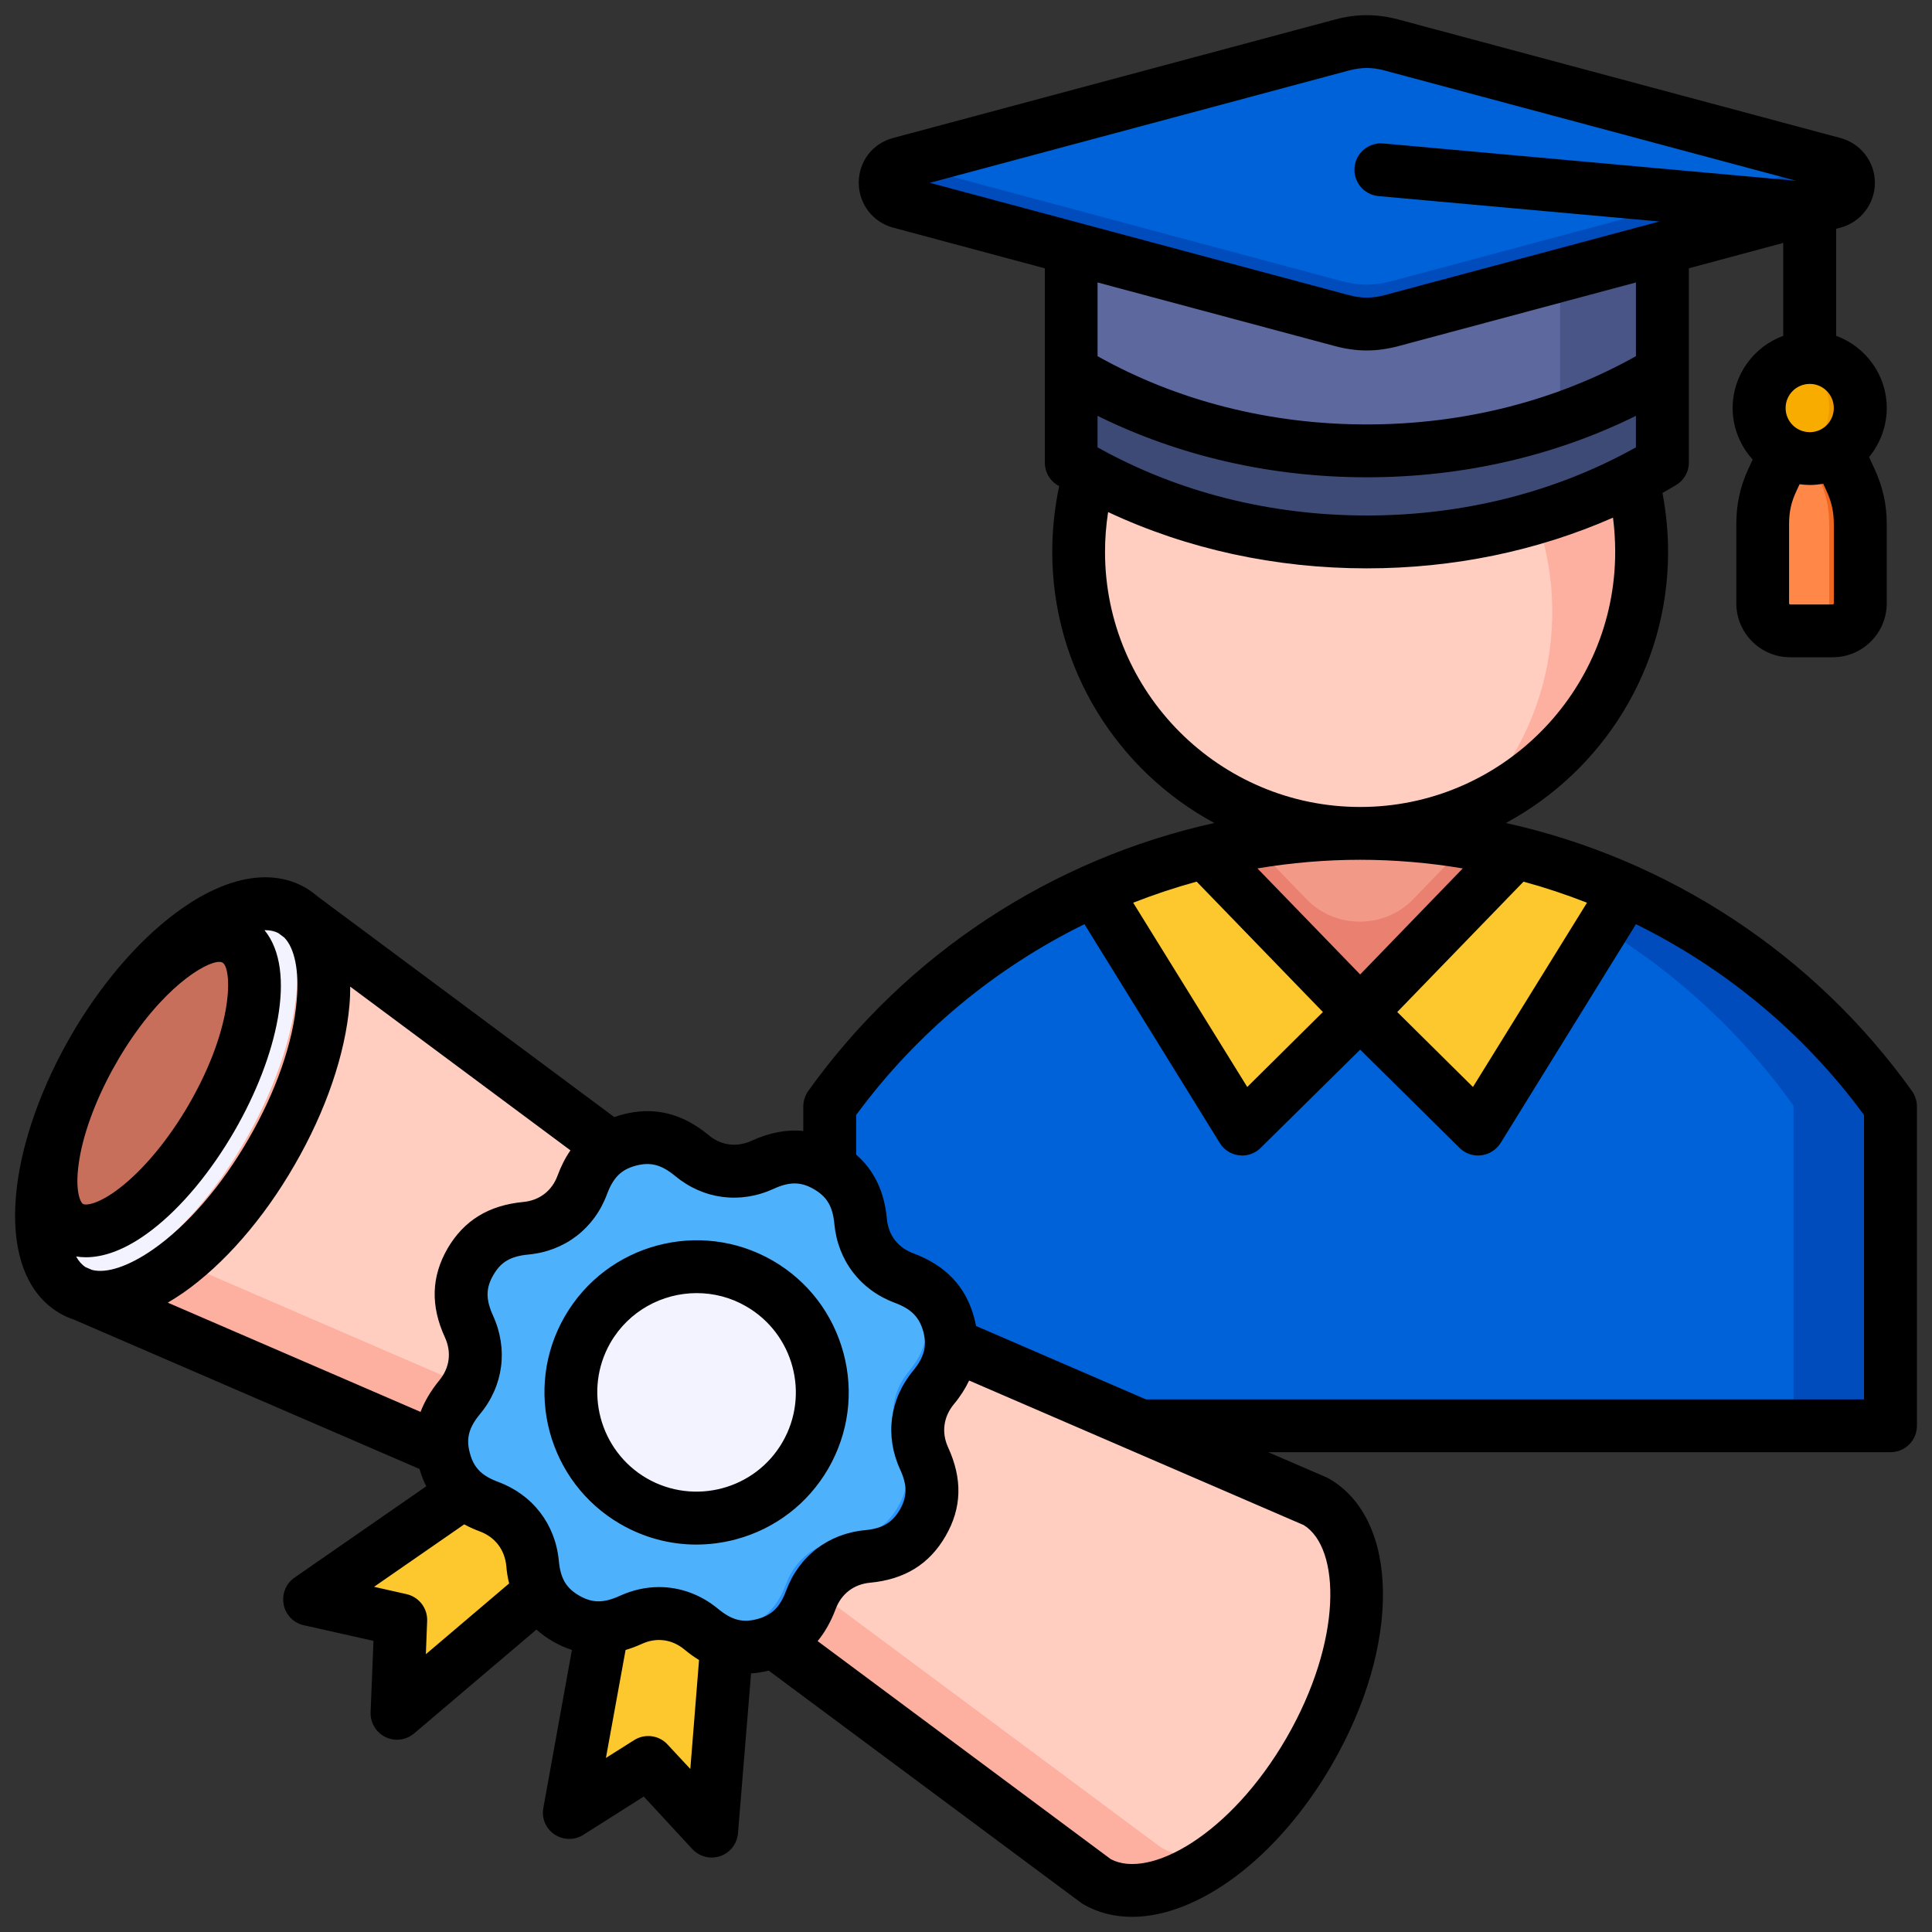
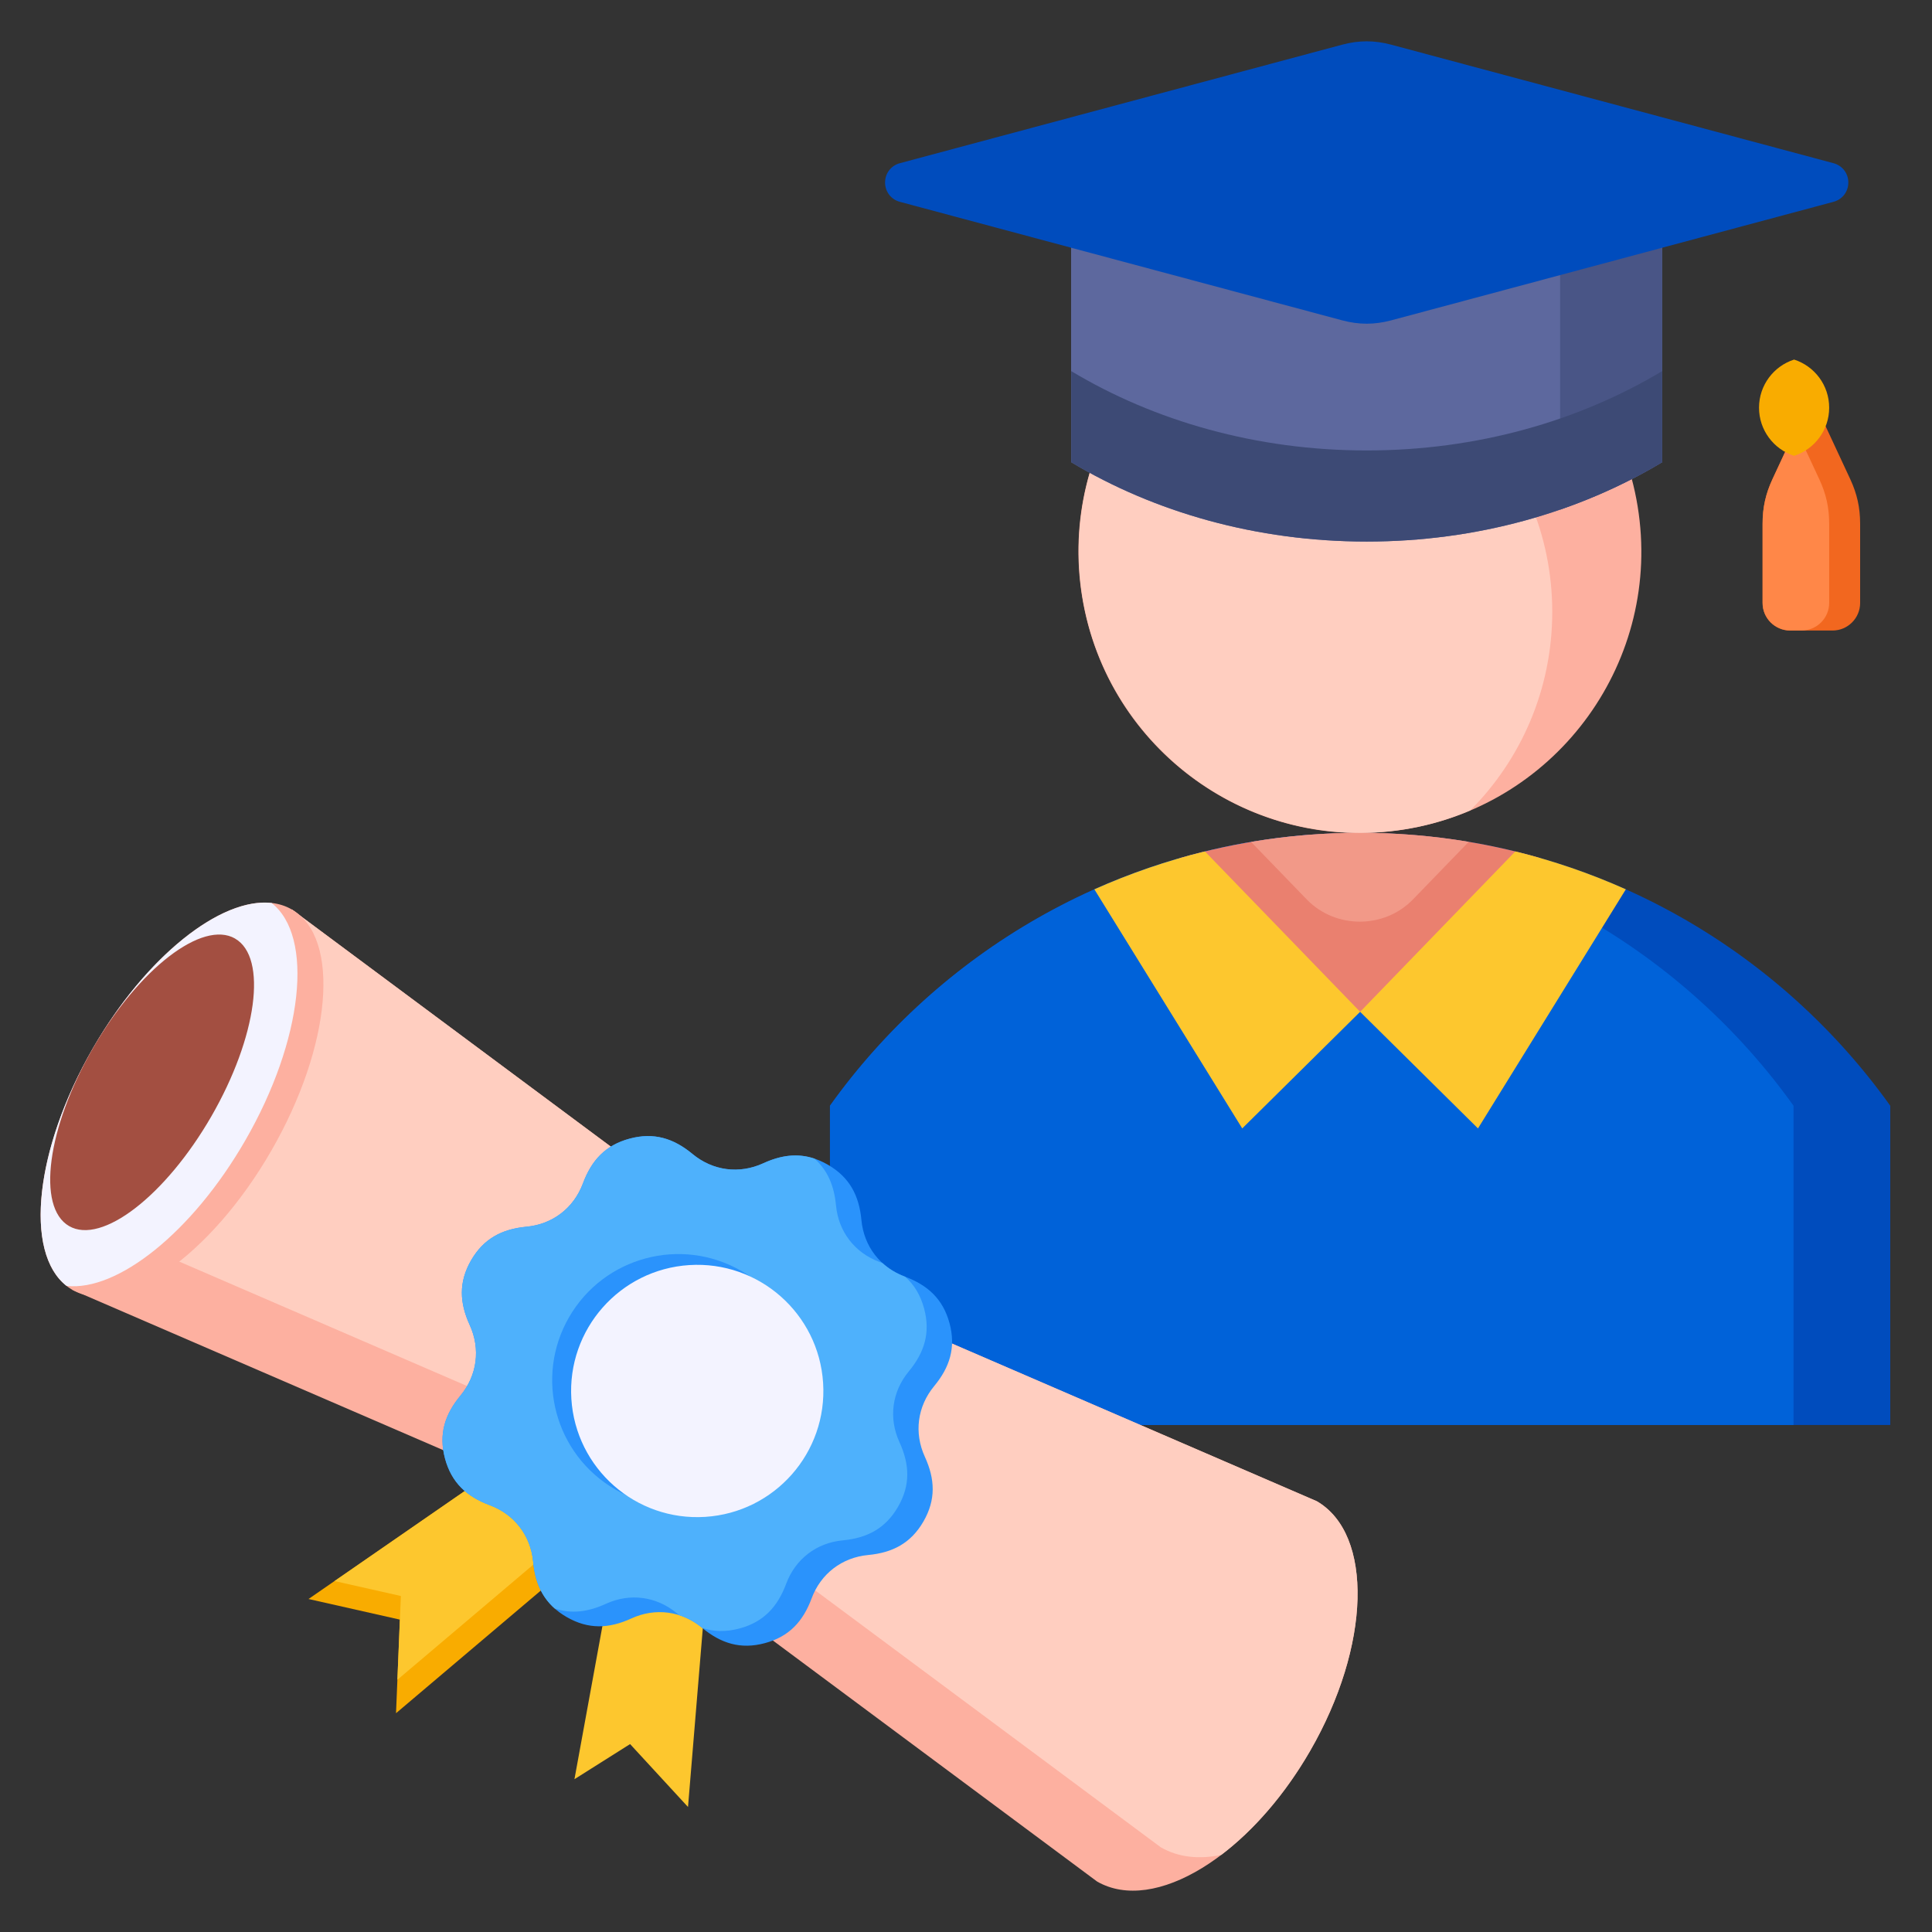
<svg xmlns="http://www.w3.org/2000/svg" width="45" height="45" viewBox="0 0 45 45" fill="none">
  <rect x="0" y="0" width="45" height="45" fill="#333333" stroke="none" />
  <path fill-rule="evenodd" clip-rule="evenodd" d="M31.68 19.398C36.772 19.398 41.277 21.907 44.028 25.755V33.191H19.331V25.755C22.083 21.907 26.588 19.398 31.68 19.398H31.68Z" fill="#004CBD" />
  <path fill-rule="evenodd" clip-rule="evenodd" d="M41.775 33.191H19.331V25.755C21.878 22.193 25.927 19.779 30.553 19.439C35.179 19.779 39.228 22.193 41.775 25.755V33.191Z" fill="#0062D9" />
  <path fill-rule="evenodd" clip-rule="evenodd" d="M31.68 19.398C33.136 19.398 34.545 19.603 35.878 19.987L32.413 23.567H30.934L27.587 20.109L27.472 19.989C28.808 19.604 30.22 19.398 31.68 19.398L31.68 19.398Z" fill="#EA806F" />
  <path fill-rule="evenodd" clip-rule="evenodd" d="M31.68 19.398C32.542 19.398 33.387 19.47 34.209 19.608L32.912 20.948C32.243 21.64 31.104 21.64 30.435 20.948L29.14 19.61C29.979 19.468 30.829 19.397 31.68 19.398H31.68Z" fill="#F29988" />
  <path d="M32.728 19.317C36.301 18.735 38.726 15.367 38.144 11.794C37.562 8.221 34.194 5.796 30.621 6.378C27.048 6.96 24.623 10.328 25.205 13.901C25.787 17.474 29.155 19.899 32.728 19.317Z" fill="#FDB0A0" />
  <path fill-rule="evenodd" clip-rule="evenodd" d="M34.245 18.876C33.457 19.212 32.59 19.398 31.68 19.398C28.06 19.398 25.125 16.463 25.125 12.843C25.125 11.038 25.855 9.403 27.035 8.218C27.823 7.882 28.69 7.697 29.601 7.697C33.221 7.697 36.155 10.631 36.155 14.251C36.155 16.056 35.426 17.691 34.245 18.877L34.245 18.876Z" fill="#FFCEC0" />
  <path fill-rule="evenodd" clip-rule="evenodd" d="M28.065 19.831L31.68 23.567L28.934 26.283L25.49 20.714C26.32 20.343 27.181 20.047 28.065 19.831H28.065ZM35.295 19.831L31.68 23.567L34.425 26.283L37.869 20.714C37.039 20.343 36.178 20.047 35.295 19.831Z" fill="#FDC72E" />
  <path fill-rule="evenodd" clip-rule="evenodd" d="M24.948 5.425H38.717V10.765C36.779 11.929 34.401 12.614 31.833 12.614C29.264 12.614 26.887 11.929 24.948 10.765V5.425Z" fill="#5D689E" />
  <path fill-rule="evenodd" clip-rule="evenodd" d="M36.338 5.425H38.717V10.765C37.983 11.206 37.185 11.578 36.338 11.87V5.425Z" fill="#495586" />
  <path fill-rule="evenodd" clip-rule="evenodd" d="M20.96 3.801L31.26 1.041C31.652 0.936 32.013 0.936 32.406 1.041L42.705 3.801C42.912 3.856 43.051 4.037 43.051 4.251C43.051 4.465 42.912 4.646 42.705 4.701L32.406 7.461C32.013 7.566 31.652 7.566 31.26 7.461L20.96 4.701C20.754 4.646 20.615 4.465 20.615 4.251C20.615 4.037 20.754 3.856 20.96 3.801Z" fill="#004CBD" />
-   <path fill-rule="evenodd" clip-rule="evenodd" d="M20.98 3.795L31.26 1.041C31.652 0.936 32.013 0.936 32.406 1.041L42.685 3.795L32.406 6.55C32.013 6.655 31.652 6.655 31.26 6.55L20.98 3.795Z" fill="#0062D9" />
  <path fill-rule="evenodd" clip-rule="evenodd" d="M38.715 8.644V10.766C36.777 11.929 34.401 12.614 31.833 12.614C29.265 12.614 26.889 11.929 24.951 10.767V8.644C26.889 9.807 29.265 10.492 31.833 10.492C34.401 10.492 36.777 9.807 38.715 8.644Z" fill="#3D4A75" />
  <path fill-rule="evenodd" clip-rule="evenodd" d="M1.683 30.042L14.418 35.546L25.553 43.824C26.882 44.59 29.103 43.228 30.515 40.782C31.927 38.336 31.996 35.732 30.668 34.965L17.931 29.461L6.797 21.183L1.683 30.042V30.042Z" fill="#FDB0A0" />
  <path fill-rule="evenodd" clip-rule="evenodd" d="M28.444 43.205C29.193 42.638 29.925 41.805 30.515 40.782C31.927 38.336 31.996 35.732 30.668 34.965L17.931 29.461L6.797 21.183L2.484 28.654L14.953 34.044L27.037 43.027C27.443 43.261 27.925 43.312 28.444 43.205V43.205Z" fill="#FFCEC0" />
  <path fill-rule="evenodd" clip-rule="evenodd" d="M6.797 21.183C7.943 21.845 7.727 24.364 6.315 26.81C4.903 29.256 2.829 30.703 1.683 30.041C0.537 29.38 0.753 26.86 2.165 24.414C3.577 21.968 5.651 20.522 6.797 21.183Z" fill="#FDB0A0" />
  <path fill-rule="evenodd" clip-rule="evenodd" d="M1.55 29.951C0.557 29.174 0.81 26.761 2.165 24.414C3.4 22.275 5.142 20.9 6.325 21.032C7.319 21.808 7.065 24.222 5.71 26.568C4.475 28.708 2.734 30.083 1.55 29.951Z" fill="#F3F3FF" />
  <path fill-rule="evenodd" clip-rule="evenodd" d="M5.476 21.862C6.237 22.301 5.988 24.156 4.921 26.005C3.853 27.854 2.371 28.997 1.61 28.558C0.849 28.119 1.098 26.263 2.165 24.414C3.233 22.565 4.715 21.422 5.476 21.861L5.476 21.862Z" fill="#A34F41" />
-   <path fill-rule="evenodd" clip-rule="evenodd" d="M5.655 22.012C6.186 22.632 5.893 24.321 4.92 26.005C3.981 27.632 2.721 28.712 1.914 28.649C1.383 28.029 1.676 26.34 2.649 24.656C3.588 23.029 4.848 21.949 5.655 22.012Z" fill="#C86F5C" />
  <path fill-rule="evenodd" clip-rule="evenodd" d="M12.316 33.698L7.186 37.244L9.314 37.724L9.224 39.904L13.983 35.873L12.316 33.698Z" fill="#F9AC00" />
  <path fill-rule="evenodd" clip-rule="evenodd" d="M12.316 33.698L7.792 36.826L9.337 37.174L9.256 39.125L13.634 35.417L12.316 33.698Z" fill="#FDC72E" />
-   <path fill-rule="evenodd" clip-rule="evenodd" d="M14.357 36.092L13.237 42.227L15.081 41.062L16.558 42.667L17.073 36.452L14.357 36.092Z" fill="#F9AC00" />
  <path fill-rule="evenodd" clip-rule="evenodd" d="M14.357 36.092L13.38 41.441L14.676 40.623L16.025 42.088L16.498 36.375L14.357 36.092Z" fill="#FDC72E" />
  <path fill-rule="evenodd" clip-rule="evenodd" d="M17.776 27.096C17.218 27.351 16.603 27.27 16.13 26.879C15.691 26.515 15.232 26.369 14.666 26.521C14.101 26.672 13.777 27.028 13.578 27.563C13.364 28.138 12.872 28.516 12.261 28.573C11.693 28.627 11.266 28.848 10.973 29.355C10.68 29.862 10.703 30.343 10.94 30.861C11.196 31.419 11.115 32.034 10.724 32.507C10.36 32.947 10.214 33.405 10.365 33.971C10.517 34.536 10.873 34.86 11.407 35.059C11.983 35.273 12.36 35.765 12.418 36.376C12.471 36.944 12.692 37.372 13.199 37.664C13.706 37.957 14.187 37.935 14.706 37.697C15.264 37.441 15.879 37.522 16.352 37.914C16.791 38.278 17.25 38.424 17.815 38.272C18.381 38.121 18.705 37.765 18.904 37.23C19.117 36.655 19.61 36.277 20.221 36.219C20.789 36.166 21.216 35.945 21.509 35.438C21.802 34.931 21.779 34.45 21.542 33.932C21.286 33.374 21.367 32.759 21.758 32.286C22.122 31.846 22.268 31.388 22.117 30.822C21.965 30.257 21.609 29.933 21.075 29.734C20.499 29.52 20.122 29.028 20.064 28.417C20.011 27.849 19.79 27.421 19.282 27.128C18.775 26.836 18.295 26.858 17.776 27.096Z" fill="#2A93FC" />
  <path fill-rule="evenodd" clip-rule="evenodd" d="M17.776 27.096C17.218 27.351 16.603 27.27 16.13 26.879C15.691 26.515 15.232 26.369 14.666 26.521C14.101 26.672 13.777 27.028 13.578 27.563C13.364 28.138 12.872 28.516 12.261 28.573C11.693 28.627 11.266 28.848 10.973 29.355C10.68 29.862 10.703 30.343 10.94 30.861C11.196 31.419 11.115 32.034 10.724 32.507C10.36 32.947 10.214 33.405 10.365 33.971C10.517 34.536 10.873 34.86 11.407 35.059C11.983 35.273 12.36 35.765 12.418 36.376C12.46 36.826 12.608 37.188 12.92 37.465C13.315 37.597 13.703 37.544 14.114 37.355C14.672 37.1 15.287 37.181 15.76 37.572C15.78 37.589 15.8 37.605 15.821 37.621C16.009 37.681 16.189 37.779 16.352 37.914L16.358 37.919C16.623 38.007 16.906 38.015 17.223 37.931C17.789 37.779 18.113 37.423 18.312 36.888C18.526 36.313 19.018 35.935 19.629 35.878C20.197 35.824 20.624 35.603 20.917 35.096C21.21 34.589 21.187 34.108 20.95 33.59C20.694 33.032 20.775 32.417 21.166 31.944C21.53 31.505 21.676 31.046 21.525 30.48C21.44 30.163 21.291 29.922 21.082 29.737L21.074 29.734C20.876 29.66 20.701 29.553 20.555 29.42C20.531 29.41 20.507 29.401 20.482 29.392C19.907 29.178 19.529 28.686 19.472 28.075C19.429 27.625 19.282 27.263 18.97 26.986C18.574 26.854 18.187 26.907 17.776 27.096L17.776 27.096Z" fill="#4EB1FC" />
  <path fill-rule="evenodd" clip-rule="evenodd" d="M14.331 34.693C15.736 35.504 17.533 35.022 18.344 33.617C19.156 32.212 18.674 30.415 17.269 29.604C15.864 28.792 14.067 29.274 13.255 30.679C12.444 32.084 12.926 33.881 14.331 34.692V34.693Z" fill="#2A93FC" />
  <path d="M16.426 35.331C18.045 35.228 19.275 33.833 19.172 32.213C19.07 30.594 17.674 29.364 16.055 29.466C14.435 29.569 13.206 30.965 13.308 32.584C13.411 34.204 14.806 35.434 16.426 35.331Z" fill="#F3F3FF" />
  <path fill-rule="evenodd" clip-rule="evenodd" d="M42.19 9.591H42.365L43.098 11.165C43.255 11.504 43.326 11.824 43.326 12.198V14.045C43.326 14.397 43.038 14.686 42.685 14.686H41.695C41.342 14.686 41.054 14.397 41.054 14.045V12.198C41.054 11.824 41.125 11.504 41.282 11.165L42.015 9.591H42.19Z" fill="#F2671F" />
  <path fill-rule="evenodd" clip-rule="evenodd" d="M41.964 14.685H41.695C41.342 14.685 41.054 14.397 41.054 14.045V12.198C41.054 11.824 41.125 11.504 41.282 11.165L41.829 9.99L42.376 11.165C42.534 11.504 42.605 11.824 42.605 12.198V14.045C42.605 14.397 42.317 14.685 41.964 14.685H41.964Z" fill="#FF8748" />
-   <path fill-rule="evenodd" clip-rule="evenodd" d="M42.149 10.673C42.797 10.673 43.326 10.144 43.326 9.496C43.326 8.847 42.797 8.318 42.149 8.318C41.5 8.318 40.971 8.847 40.971 9.496C40.971 10.144 41.5 10.673 42.149 10.673Z" fill="#F19A00" />
  <path fill-rule="evenodd" clip-rule="evenodd" d="M41.788 10.617C41.314 10.465 40.971 10.02 40.971 9.496C40.971 8.971 41.314 8.527 41.788 8.375C42.262 8.527 42.605 8.971 42.605 9.496C42.605 10.02 42.262 10.465 41.788 10.617Z" fill="#F9AC00" />
-   <path fill-rule="evenodd" clip-rule="evenodd" d="M18.227 33.588C17.591 34.692 16.172 35.071 15.066 34.434C13.965 33.796 13.584 32.379 14.219 31.274C14.647 30.534 15.427 30.119 16.227 30.119C16.621 30.119 17.019 30.218 17.38 30.428C18.485 31.065 18.866 32.483 18.227 33.588V33.588ZM19.294 34.203C19.765 33.383 19.892 32.428 19.646 31.514C19.4 30.599 18.816 29.836 17.998 29.362C16.303 28.385 14.134 28.968 13.156 30.659C12.177 32.351 12.762 34.523 14.452 35.499C14.999 35.815 15.604 35.976 16.219 35.976C16.528 35.976 16.837 35.935 17.142 35.854C18.057 35.608 18.82 35.022 19.294 34.203L19.294 34.203ZM43.416 32.594H26.691L22.734 30.884C22.721 30.823 22.709 30.76 22.692 30.698C22.497 29.968 22.031 29.475 21.273 29.192C20.917 29.061 20.692 28.77 20.658 28.394C20.599 27.755 20.362 27.26 19.942 26.894V25.97C21.345 24.06 23.179 22.548 25.259 21.526L28.411 26.623C28.465 26.712 28.542 26.785 28.633 26.837C28.725 26.888 28.827 26.914 28.932 26.914C29.094 26.914 29.249 26.851 29.364 26.736L31.681 24.448L33.995 26.736C34.06 26.802 34.139 26.851 34.227 26.881C34.314 26.911 34.407 26.921 34.499 26.91C34.685 26.888 34.85 26.782 34.952 26.623L38.104 21.526C40.179 22.548 42.014 24.06 43.416 25.97V32.594V32.594ZM29.966 40.477C28.652 42.746 26.771 43.778 25.873 43.304L19.044 38.224C19.214 38.018 19.354 37.77 19.464 37.478C19.595 37.124 19.887 36.901 20.26 36.865C21.069 36.79 21.645 36.434 22.023 35.78C22.404 35.125 22.421 34.447 22.082 33.709C21.925 33.366 21.976 33.003 22.213 32.712C22.366 32.529 22.484 32.344 22.573 32.155L30.368 35.523C31.228 36.061 31.275 38.207 29.966 40.477H29.966ZM16.727 37.474C17.045 37.736 17.299 37.802 17.638 37.711C17.977 37.62 18.167 37.435 18.311 37.049C18.608 36.247 19.294 35.721 20.146 35.641C20.552 35.602 20.781 35.468 20.959 35.164C21.133 34.859 21.137 34.596 20.963 34.221C20.608 33.444 20.722 32.587 21.268 31.927C21.527 31.611 21.595 31.355 21.506 31.016C21.412 30.677 21.226 30.489 20.845 30.346C20.04 30.048 19.515 29.361 19.434 28.51C19.396 28.101 19.26 27.872 18.955 27.697C18.654 27.522 18.388 27.52 18.015 27.692C17.235 28.047 16.38 27.934 15.723 27.389C15.405 27.127 15.151 27.06 14.808 27.151C14.469 27.242 14.283 27.428 14.139 27.813C13.842 28.615 13.156 29.142 12.304 29.221C11.893 29.26 11.665 29.394 11.491 29.698C11.313 30.002 11.313 30.266 11.482 30.64C11.838 31.418 11.728 32.276 11.182 32.934C10.919 33.251 10.851 33.507 10.944 33.845C11.033 34.185 11.22 34.374 11.605 34.517C12.406 34.815 12.935 35.5 13.016 36.352C13.054 36.762 13.185 36.989 13.491 37.165C13.796 37.341 14.058 37.342 14.435 37.171C14.732 37.034 15.045 36.966 15.35 36.966C15.842 36.966 16.32 37.138 16.727 37.474V37.474ZM16.079 41.203L15.549 40.633C15.35 40.415 15.02 40.372 14.77 40.531L14.113 40.946L14.571 38.431C14.7 38.393 14.825 38.346 14.948 38.29C15.291 38.132 15.651 38.18 15.943 38.421C16.05 38.511 16.163 38.593 16.282 38.665L16.079 41.203ZM9.466 37.13L8.712 36.96L10.813 35.505C10.923 35.566 11.046 35.621 11.177 35.67C11.529 35.801 11.753 36.092 11.792 36.467C11.804 36.613 11.825 36.75 11.859 36.881L9.919 38.53L9.949 37.755C9.961 37.458 9.758 37.195 9.466 37.13H9.466ZM2.717 24.745C2.748 24.688 2.78 24.631 2.815 24.576C3.764 23.011 4.781 22.404 5.107 22.404C5.141 22.404 5.166 22.41 5.183 22.421C5.399 22.546 5.467 23.874 4.403 25.718C3.933 26.532 3.344 27.243 2.789 27.67C2.307 28.045 2.006 28.082 1.934 28.043C1.866 28.003 1.747 27.723 1.832 27.117C1.917 26.469 2.205 25.672 2.624 24.907C2.654 24.852 2.685 24.798 2.717 24.745V24.745ZM6.484 21.734C6.395 21.688 6.293 21.665 6.174 21.665C6.17 21.665 6.166 21.666 6.161 21.666C6.932 22.61 6.45 24.629 5.467 26.333C4.912 27.295 4.23 28.116 3.543 28.645C2.908 29.135 2.391 29.284 2.001 29.284C1.917 29.284 1.84 29.277 1.773 29.265C1.832 29.375 1.908 29.46 1.993 29.514L2.141 29.578C2.48 29.668 2.997 29.497 3.564 29.102C4.365 28.544 5.157 27.627 5.793 26.522C6.432 25.417 6.831 24.273 6.911 23.299C6.971 22.613 6.865 22.084 6.619 21.835L6.483 21.734L6.484 21.734ZM10.423 29.083C10.046 29.737 10.025 30.414 10.364 31.152C10.521 31.496 10.474 31.859 10.233 32.15C10.038 32.39 9.89 32.635 9.796 32.886L3.908 30.341C4.03 30.269 4.151 30.192 4.268 30.112C5.213 29.451 6.136 28.395 6.86 27.137C7.589 25.88 8.042 24.553 8.14 23.404C8.153 23.258 8.157 23.117 8.157 22.98L13.287 26.794C13.168 26.966 13.067 27.162 12.986 27.384C12.855 27.738 12.563 27.961 12.19 27.996C11.381 28.073 10.805 28.428 10.423 29.082L10.423 29.083ZM30.813 23.572L27.873 20.535C27.372 20.672 26.878 20.836 26.394 21.026L29.051 25.318L30.813 23.572ZM34.071 20.227C33.287 20.096 32.486 20.026 31.681 20.026C30.872 20.026 30.072 20.096 29.288 20.227L31.681 22.697L34.071 20.227ZM25.738 12.854C25.738 12.542 25.763 12.232 25.81 11.927C27.644 12.787 29.703 13.238 31.834 13.238C33.855 13.238 35.807 12.832 37.57 12.057C37.604 12.32 37.621 12.586 37.621 12.854C37.621 16.13 34.956 18.796 31.681 18.796C28.407 18.796 25.738 16.13 25.738 12.854ZM31.101 8.063C31.351 8.129 31.592 8.163 31.834 8.163C32.075 8.163 32.317 8.129 32.567 8.063L38.104 6.579V8.296C36.248 9.337 34.088 9.886 31.834 9.886C29.58 9.886 27.42 9.337 25.564 8.296V6.579L31.101 8.063ZM31.419 1.642L21.658 4.258L31.419 6.874C31.711 6.952 31.957 6.952 32.249 6.874L38.65 5.159L32.105 4.567C31.77 4.536 31.52 4.238 31.55 3.899C31.58 3.561 31.881 3.312 32.219 3.341L41.836 4.211L32.249 1.642C31.957 1.564 31.711 1.564 31.419 1.642H31.419ZM25.564 10.419C27.42 11.459 29.58 12.007 31.834 12.007C34.088 12.007 36.248 11.459 38.104 10.419V9.686C36.206 10.624 34.062 11.117 31.834 11.117C29.605 11.117 27.462 10.623 25.564 9.686V10.419ZM36.964 21.026C36.48 20.836 35.987 20.672 35.486 20.535L32.545 23.572L34.308 25.318L36.964 21.026ZM42.713 14.053C42.713 14.066 42.7 14.079 42.687 14.079H41.696C41.683 14.079 41.671 14.066 41.671 14.053V12.206C41.671 11.922 41.721 11.691 41.844 11.433L41.916 11.278C41.993 11.289 42.069 11.296 42.154 11.296C42.26 11.296 42.365 11.285 42.467 11.267L42.543 11.433C42.662 11.691 42.713 11.922 42.713 12.206V14.053ZM42.154 10.066C41.84 10.066 41.59 9.813 41.59 9.504C41.59 9.195 41.84 8.942 42.154 8.942C42.463 8.942 42.713 9.194 42.713 9.504C42.713 9.814 42.463 10.066 42.154 10.066ZM44.534 25.413C42.243 22.209 38.849 20.004 35.075 19.169C37.324 17.956 38.853 15.581 38.853 12.854C38.853 12.392 38.807 11.932 38.722 11.482C38.824 11.422 38.934 11.363 39.036 11.3C39.127 11.246 39.203 11.169 39.256 11.077C39.309 10.984 39.337 10.88 39.337 10.773V6.249L41.535 5.658V7.822C40.849 8.074 40.357 8.732 40.357 9.504C40.357 9.966 40.535 10.386 40.823 10.704L40.726 10.914C40.531 11.333 40.442 11.744 40.442 12.206V14.053C40.442 14.745 41.005 15.309 41.696 15.309H42.687C43.382 15.309 43.946 14.745 43.946 14.053V12.206C43.946 11.743 43.852 11.333 43.658 10.914L43.535 10.645C43.789 10.335 43.946 9.936 43.946 9.504C43.946 8.731 43.454 8.074 42.768 7.822V5.329L42.87 5.302C43.34 5.175 43.67 4.746 43.67 4.257C43.67 3.769 43.34 3.34 42.865 3.214L32.567 0.453C32.067 0.32 31.601 0.32 31.101 0.453L20.802 3.214C20.32 3.342 20.002 3.762 20.002 4.258C20.002 4.747 20.328 5.175 20.802 5.302L24.336 6.25V10.773C24.336 10.99 24.446 11.19 24.632 11.301C24.645 11.309 24.657 11.316 24.67 11.323C24.564 11.827 24.509 12.34 24.509 12.854C24.509 15.581 26.039 17.956 28.284 19.169C24.509 20.004 21.116 22.209 18.824 25.413C18.752 25.518 18.71 25.642 18.71 25.771V26.343C18.324 26.303 17.922 26.38 17.502 26.572C17.159 26.729 16.795 26.681 16.507 26.44C15.88 25.923 15.223 25.766 14.49 25.962C14.429 25.979 14.368 25.998 14.308 26.019L7.411 20.89C7.318 20.81 7.221 20.738 7.115 20.677C6.344 20.232 5.323 20.401 4.243 21.156C3.345 21.783 2.472 22.766 1.76 23.941C1.722 24.003 1.688 24.067 1.65 24.13C1.612 24.194 1.578 24.259 1.54 24.323C0.879 25.523 0.464 26.773 0.371 27.863C0.261 29.175 0.621 30.144 1.396 30.59C1.501 30.651 1.611 30.701 1.726 30.738L9.771 34.215C9.814 34.36 9.864 34.494 9.928 34.619L6.857 36.748C6.657 36.887 6.56 37.133 6.607 37.372C6.629 37.489 6.685 37.596 6.768 37.682C6.85 37.768 6.956 37.828 7.073 37.854L8.699 38.219L8.632 39.882C8.627 40.001 8.658 40.12 8.72 40.222C8.781 40.325 8.871 40.407 8.979 40.46C9.062 40.5 9.153 40.522 9.246 40.522C9.392 40.522 9.533 40.47 9.644 40.376L12.495 37.956C12.613 38.061 12.74 38.153 12.876 38.231C13.017 38.313 13.166 38.38 13.321 38.43L12.656 42.107C12.633 42.224 12.646 42.346 12.692 42.456C12.738 42.566 12.815 42.66 12.915 42.727C13.118 42.863 13.385 42.867 13.588 42.736L14.995 41.845L16.126 43.069C16.183 43.131 16.252 43.18 16.33 43.214C16.407 43.248 16.49 43.266 16.575 43.266C16.642 43.266 16.71 43.255 16.778 43.233C16.89 43.193 16.989 43.122 17.062 43.028C17.135 42.933 17.179 42.82 17.189 42.701L17.494 38.976C17.63 38.969 17.765 38.947 17.905 38.912L25.175 44.316C25.192 44.33 25.213 44.343 25.234 44.355C25.577 44.553 25.958 44.647 26.365 44.647C27.903 44.647 29.758 43.291 31.029 41.092C32.635 38.313 32.601 35.392 30.957 34.441C30.936 34.43 30.915 34.419 30.894 34.409L29.538 33.824H44.035C44.374 33.824 44.649 33.549 44.649 33.209V25.771C44.649 25.642 44.607 25.518 44.535 25.413L44.534 25.413Z" fill="black" />
</svg>